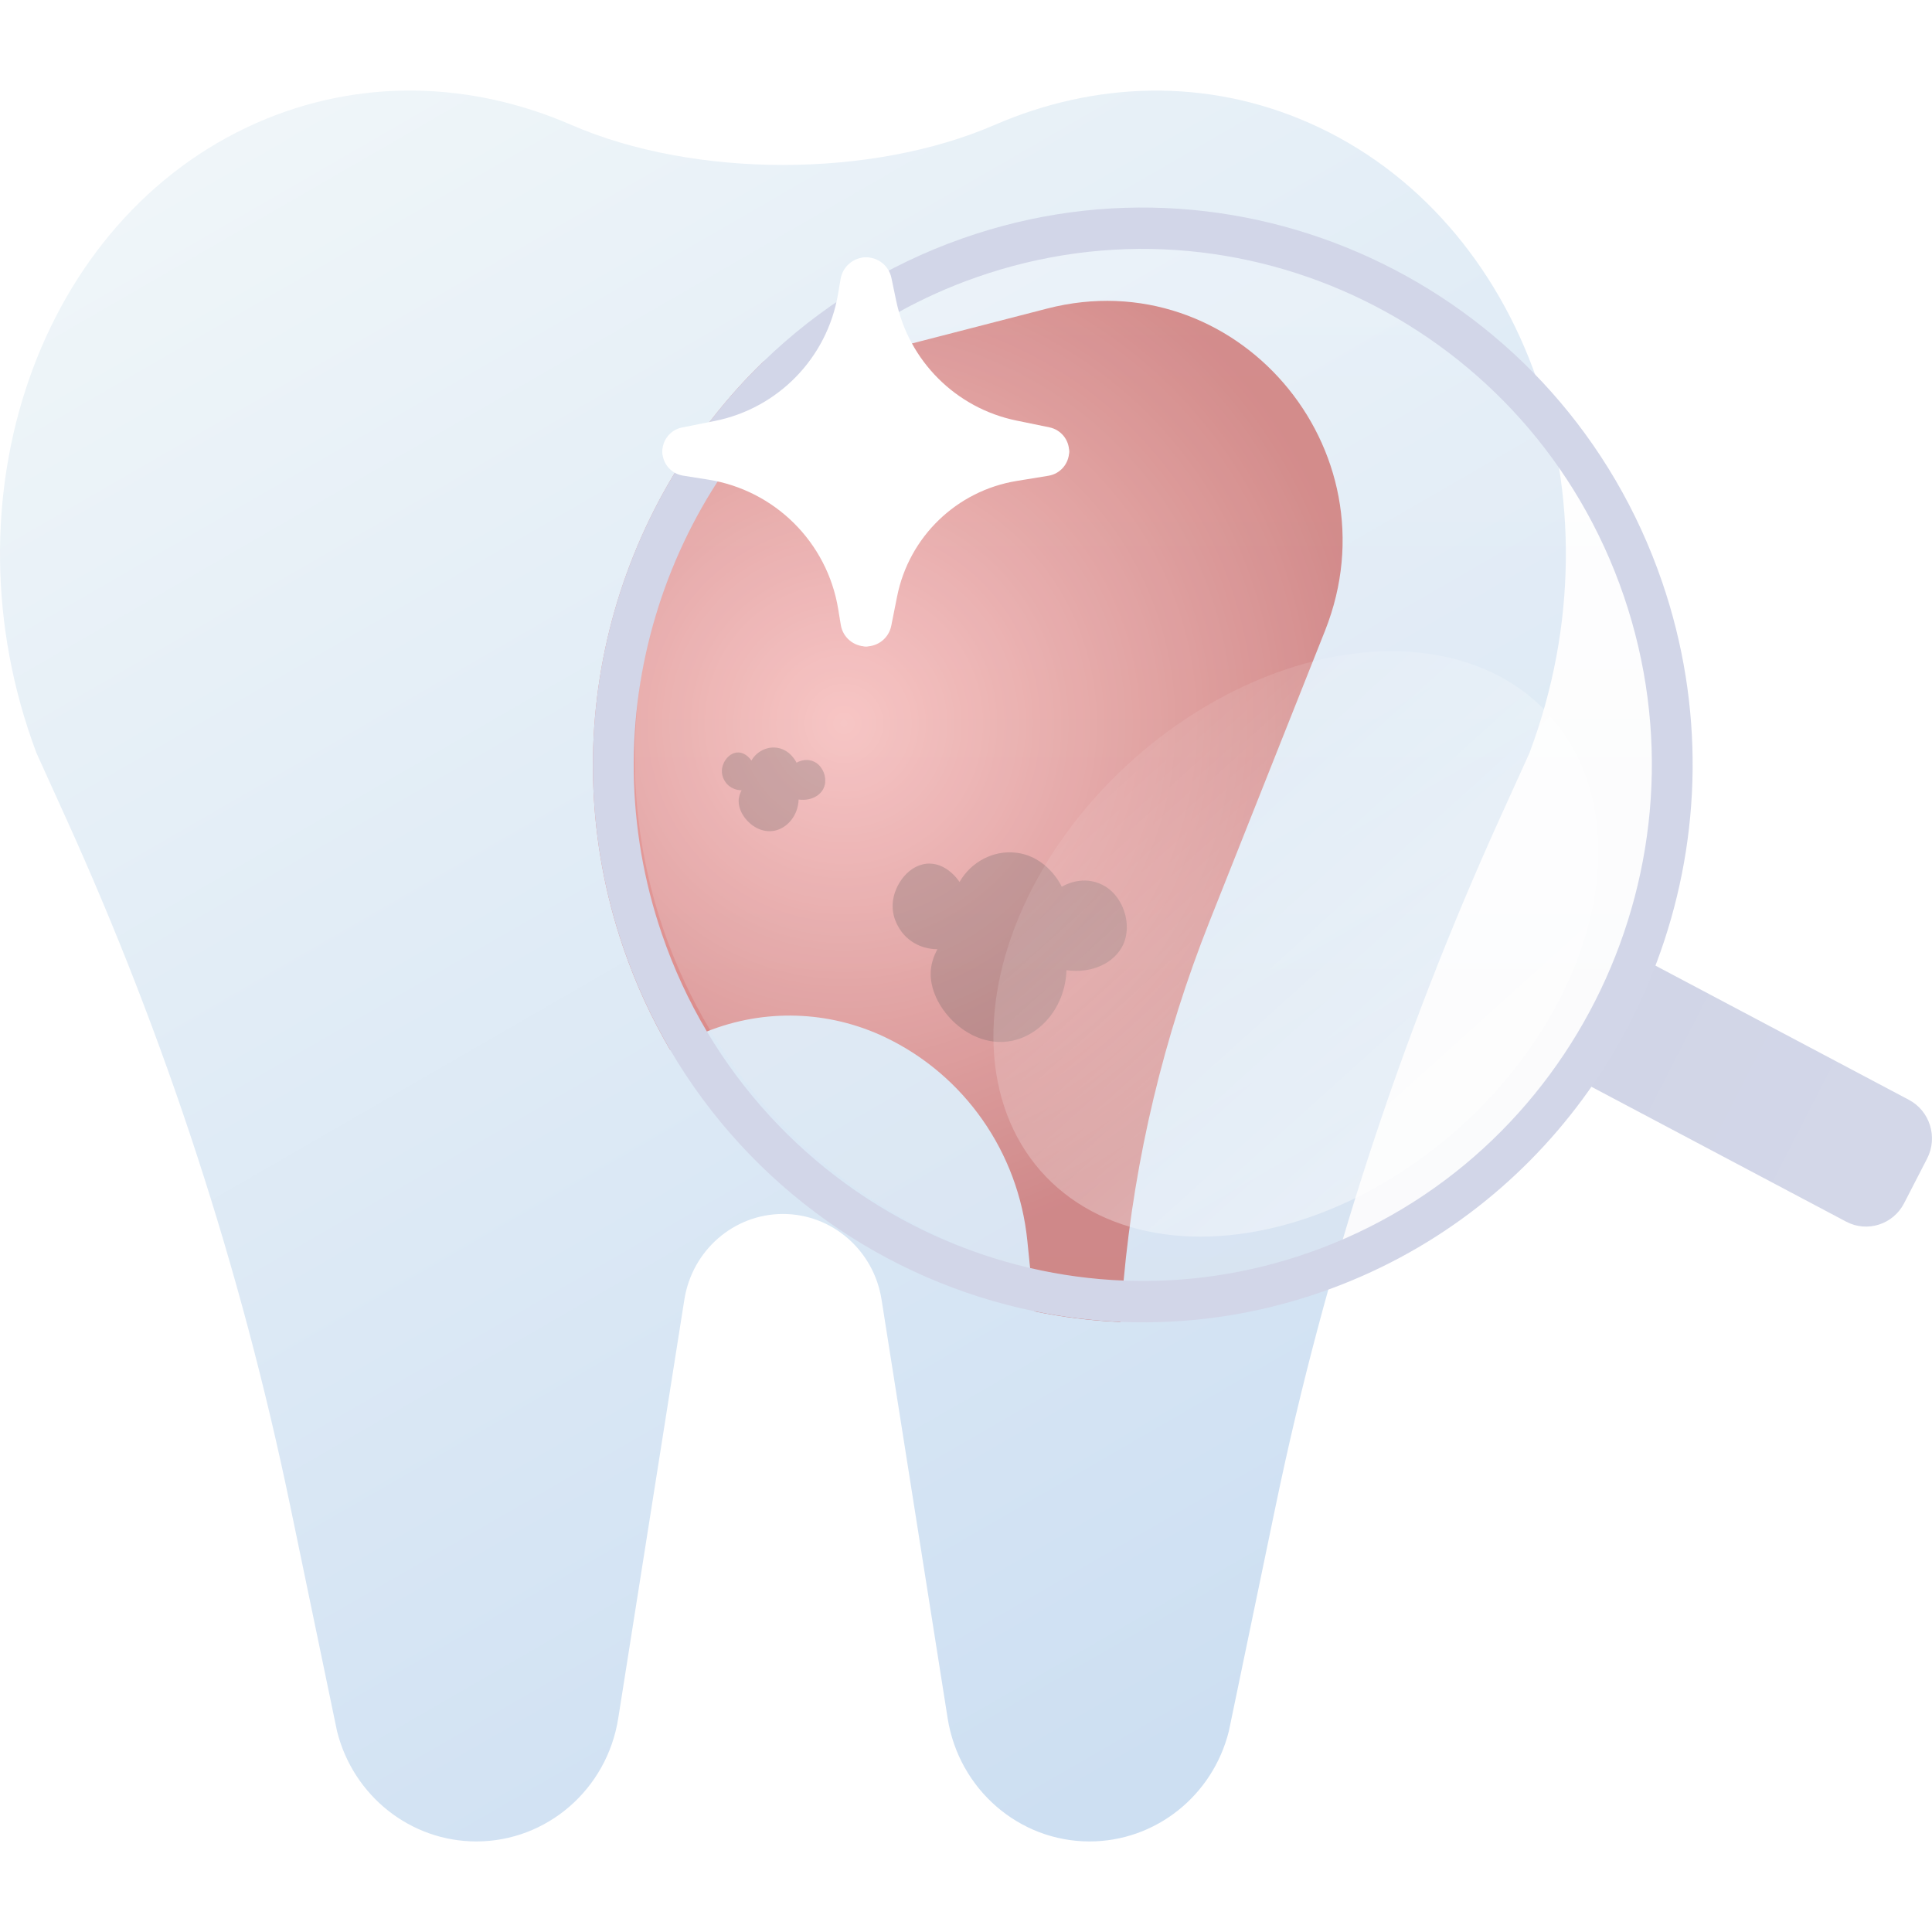
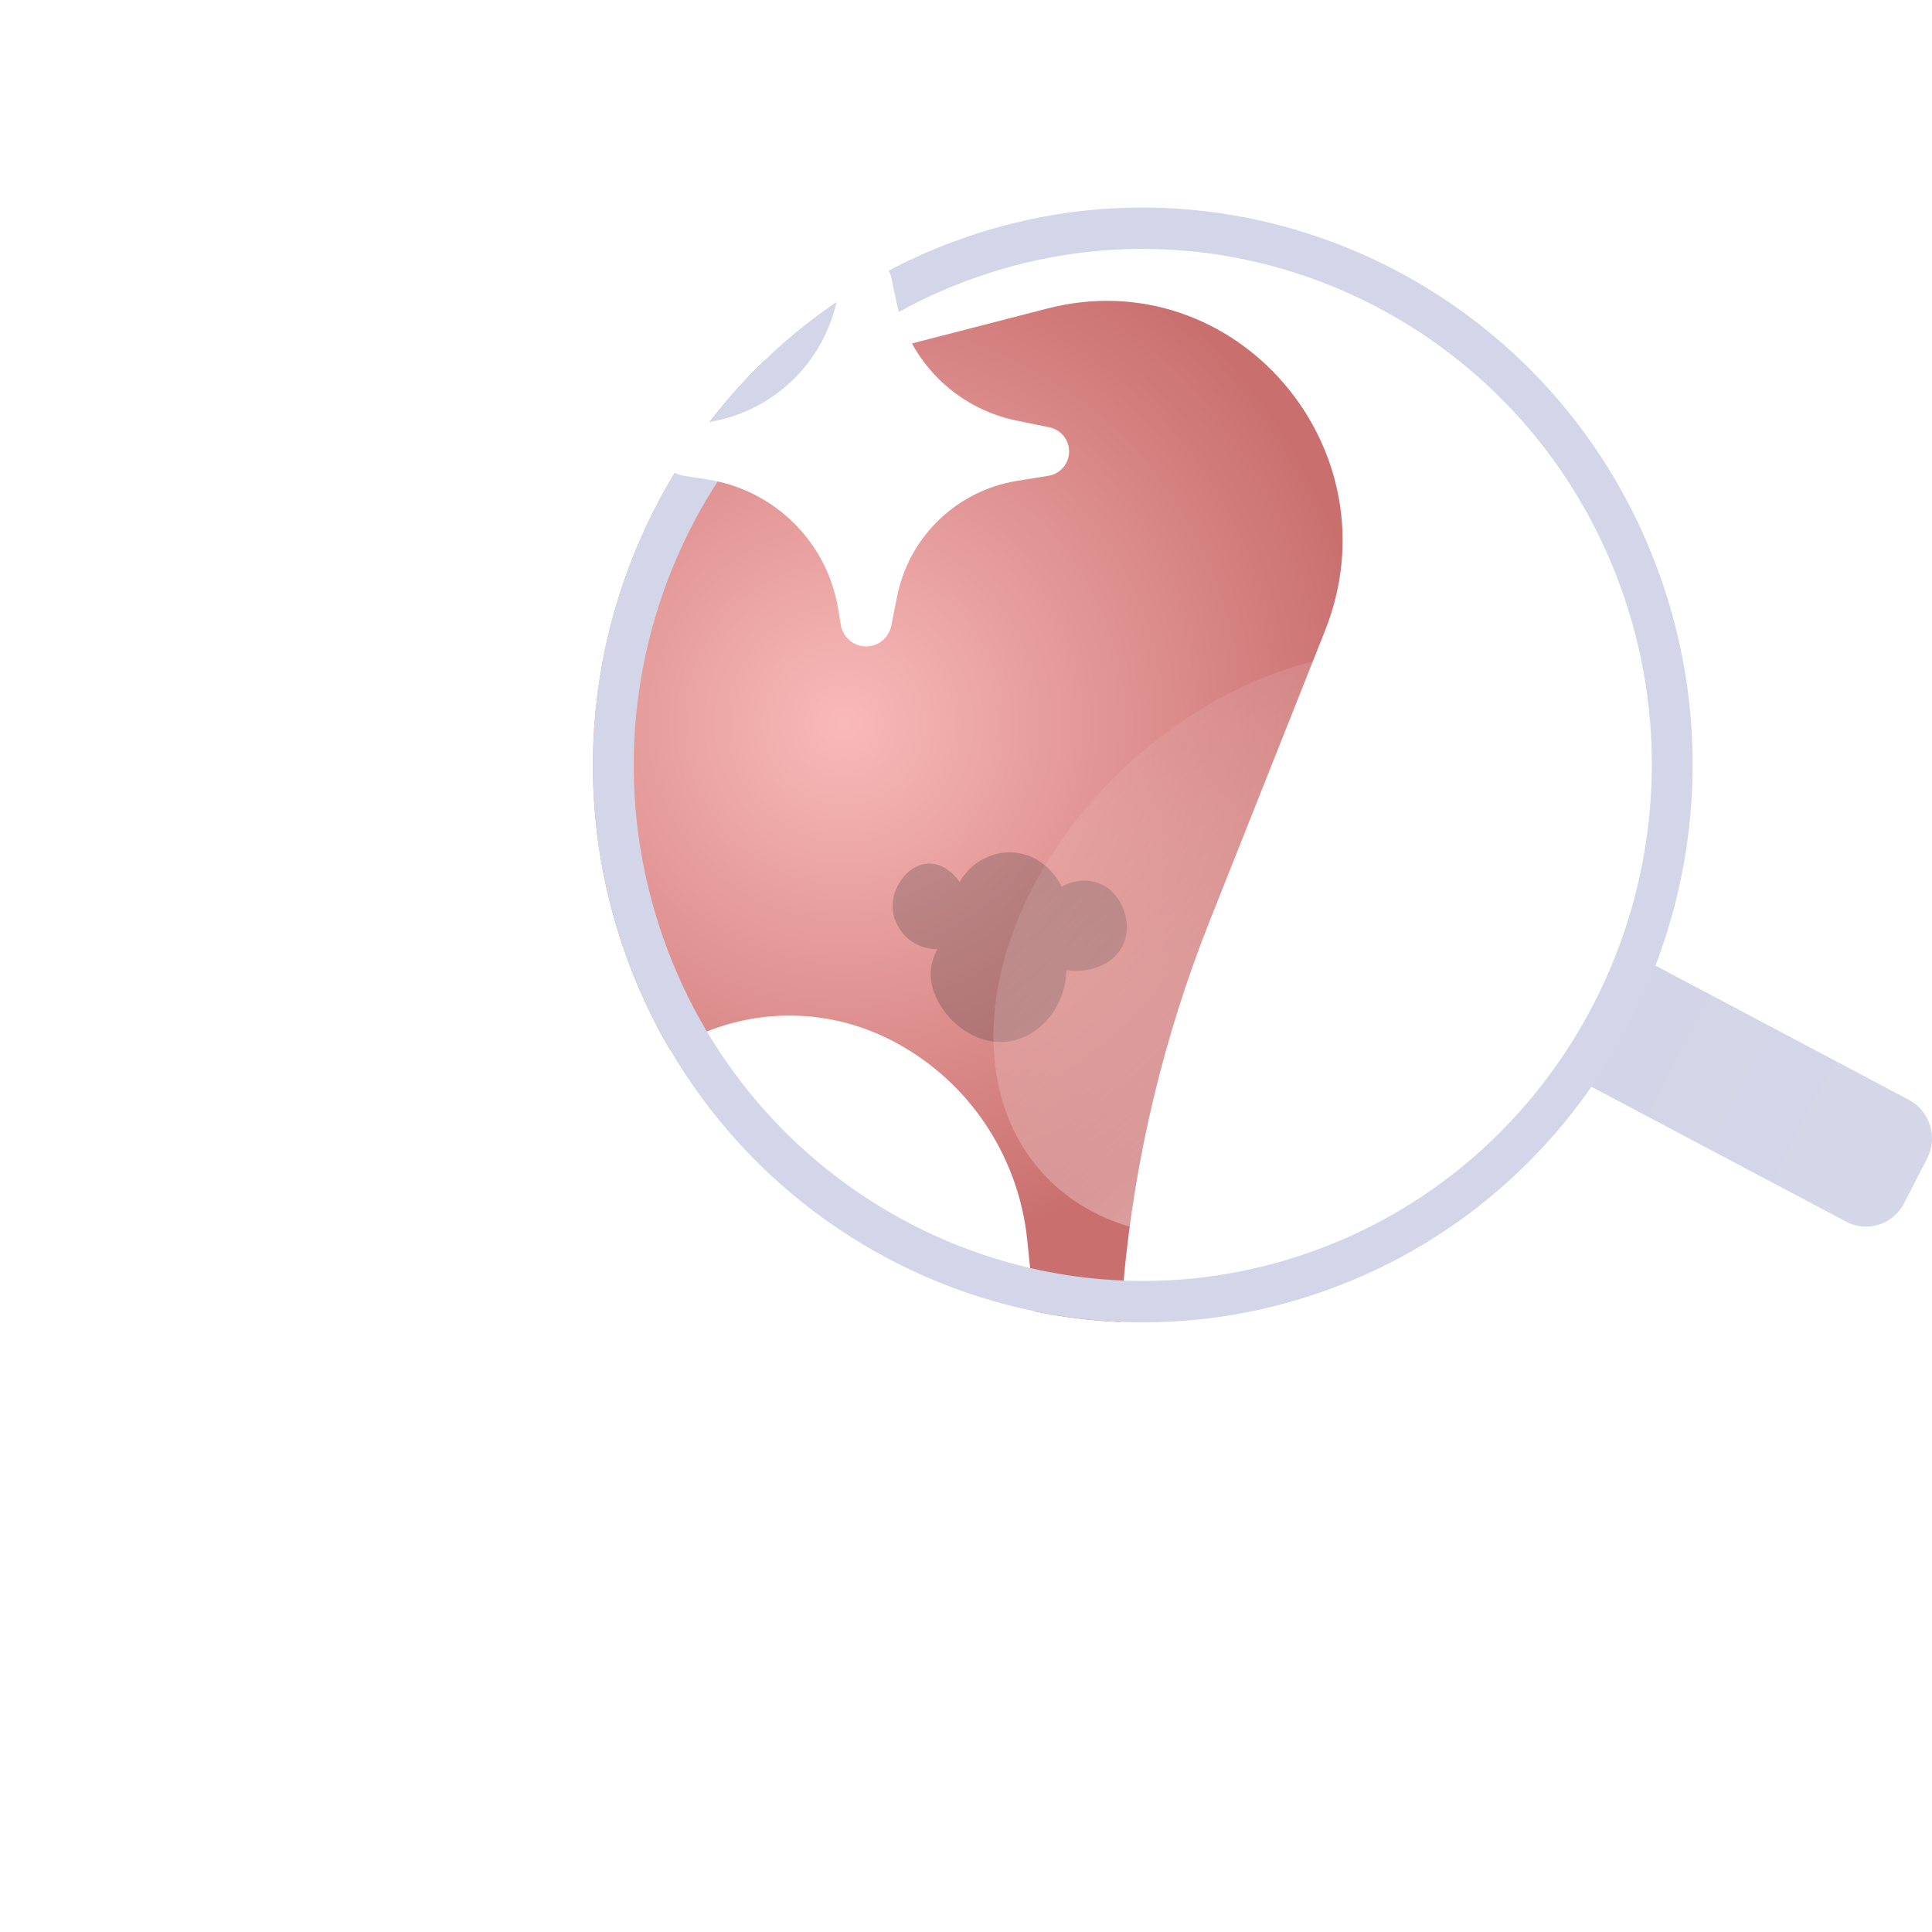
<svg xmlns="http://www.w3.org/2000/svg" width="80" height="80" viewBox="0 0 80 80" fill="none">
  <g clip-path="url(#clip0_185_123)">
-     <path fill-rule="evenodd" clip-rule="evenodd" d="M41.186 5.172C36.095 7.383 28.747 7.383 23.657 5.172C19.522 3.375 14.894 3.208 10.626 5.09C1.615 9.064 -2.425 20.673 1.497 31.145C1.497 31.147 1.497 31.149 1.497 31.151L2.72 33.849C6.856 42.965 9.975 52.523 12.015 62.344L13.956 71.685C14.628 74.37 17.002 76.25 19.724 76.25C22.648 76.25 25.138 74.09 25.6 71.15L28.338 53.812C28.661 51.769 30.391 50.268 32.42 50.268C34.45 50.268 36.182 51.769 36.503 53.812L39.24 71.15C39.705 74.088 42.195 76.25 45.116 76.25C47.837 76.25 50.213 74.37 50.884 71.685L52.825 62.344C54.866 52.525 57.985 42.968 62.121 33.849L63.344 31.151C63.344 31.151 63.344 31.147 63.344 31.145C67.264 20.673 63.223 9.064 54.215 5.092C49.947 3.21 45.319 3.377 41.184 5.174L41.186 5.172Z" fill="url(#paint0_linear_185_123)" />
    <path d="M54.867 26.115L50.083 38.157C48.189 42.922 46.993 47.932 46.526 53.03C46.499 53.313 46.474 53.596 46.455 53.878C46.431 54.165 46.412 54.452 46.393 54.741C45.192 54.69 44.002 54.542 42.834 54.3L42.744 53.392L42.655 52.51L42.539 51.371C42.169 47.712 39.935 44.517 36.652 42.95C34.321 41.839 31.649 41.76 29.268 42.713C29.085 42.785 28.901 42.865 28.721 42.95C28.671 42.974 28.62 42.999 28.572 43.025C28.291 43.164 28.016 43.316 27.752 43.479C26.977 42.16 26.324 40.743 25.809 39.238C22.797 30.434 25.372 21.013 31.623 14.963C32.08 14.973 32.538 14.969 32.996 14.952C33.438 14.935 33.879 14.903 34.321 14.858C35.394 14.748 36.46 14.558 37.514 14.286L43.36 12.777C51.135 10.77 57.864 18.57 54.867 26.115Z" fill="url(#paint1_radial_185_123)" />
    <g opacity="0.25">
-       <path d="M30.71 32.723C30.659 32.723 30.338 32.723 30.099 32.46C30.064 32.419 29.869 32.197 29.892 31.882C29.918 31.533 30.203 31.152 30.57 31.158C30.89 31.163 31.088 31.456 31.113 31.494C31.327 31.124 31.732 30.914 32.142 30.959C32.716 31.023 32.97 31.554 32.983 31.582C33.023 31.559 33.312 31.39 33.65 31.514C34.053 31.663 34.144 32.092 34.148 32.115C34.172 32.222 34.203 32.434 34.102 32.644C33.944 32.978 33.528 33.171 33.069 33.107C33.048 33.76 32.609 34.295 32.06 34.4C31.297 34.545 30.596 33.809 30.585 33.19C30.583 33.008 30.64 32.85 30.708 32.723H30.71Z" fill="#353535" />
      <path d="M38.816 39.305C38.699 39.305 37.973 39.305 37.434 38.707C37.352 38.615 36.913 38.112 36.965 37.399C37.022 36.611 37.669 35.744 38.501 35.759C39.221 35.772 39.675 36.434 39.732 36.519C40.216 35.68 41.135 35.202 42.062 35.307C43.363 35.453 43.937 36.654 43.965 36.718C44.053 36.665 44.712 36.282 45.477 36.564C46.392 36.902 46.594 37.874 46.605 37.926C46.66 38.166 46.727 38.647 46.502 39.127C46.145 39.881 45.203 40.322 44.161 40.174C44.113 41.656 43.118 42.867 41.874 43.103C40.146 43.433 38.558 41.763 38.537 40.364C38.53 39.953 38.659 39.592 38.816 39.307V39.305Z" fill="#353535" />
    </g>
-     <ellipse opacity="0.2" cx="48.001" cy="31.365" rx="21.714" ry="21.865" fill="url(#paint2_linear_185_123)" />
    <path d="M67.707 39.539L79.044 45.542C79.913 46.002 80.252 47.092 79.797 47.975L78.845 49.823C78.391 50.704 77.316 51.047 76.445 50.586L65.108 44.583L67.706 39.541L67.707 39.539Z" fill="url(#paint3_linear_185_123)" />
    <path d="M68.83 24.111C64.718 12.089 51.722 5.7 39.861 9.869C36.686 10.985 33.909 12.747 31.623 14.958C25.372 21.009 22.797 30.429 25.809 39.233C26.324 40.739 26.977 42.156 27.752 43.475C31.085 49.157 36.636 53.022 42.834 54.296C44.002 54.538 45.192 54.685 46.393 54.737C49.167 54.852 52.003 54.456 54.778 53.48C59.233 51.915 62.902 49.08 65.531 45.513C66.906 43.648 67.996 41.586 68.763 39.398C70.444 34.624 70.592 29.263 68.83 24.111ZM54.225 51.861C51.678 52.756 49.072 53.127 46.526 53.026C45.215 52.975 43.92 52.799 42.655 52.506C37.163 51.232 32.268 47.753 29.268 42.708C28.525 41.456 27.896 40.107 27.406 38.672C24.383 29.834 27.437 20.326 34.321 14.853C36.108 13.432 38.152 12.282 40.414 11.488C51.395 7.627 63.428 13.543 67.236 24.674C71.042 35.806 65.206 48.001 54.225 51.861Z" fill="#D2D6E8" />
    <g filter="url(#filter0_f_185_123)">
      <path d="M37.108 12.449L36.912 11.509C36.809 11.012 36.371 10.656 35.864 10.656C35.343 10.656 34.898 11.032 34.809 11.545L34.699 12.19C34.246 14.825 32.217 16.909 29.595 17.432L28.242 17.701C27.768 17.796 27.427 18.212 27.427 18.695C27.427 19.193 27.79 19.617 28.282 19.695L29.319 19.859C32.082 20.296 34.253 22.455 34.707 25.215L34.816 25.878C34.9 26.391 35.344 26.767 35.864 26.767C36.37 26.767 36.806 26.41 36.905 25.913L37.147 24.699C37.639 22.228 39.612 20.322 42.098 19.915L43.415 19.7C43.908 19.619 44.27 19.193 44.27 18.694C44.27 18.211 43.93 17.794 43.456 17.696L42.081 17.413C39.582 16.897 37.628 14.947 37.108 12.449Z" fill="url(#paint4_linear_185_123)" />
    </g>
-     <path d="M36.722 14.243L36.321 11.067C36.292 10.832 36.092 10.656 35.855 10.656C35.613 10.656 35.41 10.841 35.387 11.082L35.089 14.236C34.914 16.089 33.47 17.569 31.622 17.789L27.841 18.239C27.605 18.267 27.427 18.467 27.427 18.704C27.427 18.948 27.614 19.151 27.858 19.171L31.421 19.465C33.368 19.626 34.918 21.163 35.095 23.11L35.389 26.342C35.411 26.583 35.613 26.767 35.855 26.767C36.092 26.767 36.291 26.591 36.319 26.356L36.716 23.087C36.953 21.139 38.523 19.624 40.478 19.458L43.839 19.172C44.083 19.152 44.27 18.948 44.27 18.704C44.27 18.466 44.092 18.266 43.857 18.237L40.292 17.8C38.428 17.572 36.958 16.107 36.722 14.243Z" fill="url(#paint5_linear_185_123)" />
    <ellipse opacity="0.55" cx="14.142" cy="10.178" rx="14.142" ry="10.178" transform="matrix(0.748 -0.664 0.659 0.753 36.375 40.812)" fill="url(#paint6_linear_185_123)" />
  </g>
  <defs>
    <filter id="filter0_f_185_123" x="23.428" y="6.656" width="24.842" height="24.109" filterUnits="userSpaceOnUse" color-interpolation-filters="sRGB">
      <feFlood flood-opacity="0" result="BackgroundImageFix" />
      <feBlend mode="normal" in="SourceGraphic" in2="BackgroundImageFix" result="shape" />
      <feGaussianBlur stdDeviation="2" result="effect1_foregroundBlur_185_123" />
    </filter>
    <linearGradient id="paint0_linear_185_123" x1="14.497" y1="0.335" x2="54.369" y2="69.405" gradientUnits="userSpaceOnUse">
      <stop stop-color="#F0F6F9" />
      <stop offset="1" stop-color="#CDDFF2" />
    </linearGradient>
    <radialGradient id="paint1_radial_185_123" cx="0" cy="0" r="1" gradientUnits="userSpaceOnUse" gradientTransform="translate(34.95 29.946) scale(21.831 22.13)">
      <stop stop-color="#F8BAB9" />
      <stop offset="1" stop-color="#C9706F" />
    </radialGradient>
    <linearGradient id="paint2_linear_185_123" x1="48.001" y1="9.5" x2="48.001" y2="53.23" gradientUnits="userSpaceOnUse">
      <stop stop-color="white" />
      <stop offset="1" stop-color="#E4E6ED" />
    </linearGradient>
    <linearGradient id="paint3_linear_185_123" x1="78.859" y1="48.624" x2="66.79" y2="42.429" gradientUnits="userSpaceOnUse">
      <stop offset="0.13" stop-color="#D3D7E8" />
      <stop offset="1" stop-color="#D1D5E7" />
    </linearGradient>
    <linearGradient id="paint4_linear_185_123" x1="35.849" y1="10.656" x2="35.849" y2="26.767" gradientUnits="userSpaceOnUse">
      <stop stop-color="white" />
      <stop offset="1" stop-color="white" />
    </linearGradient>
    <linearGradient id="paint5_linear_185_123" x1="35.849" y1="10.656" x2="35.849" y2="26.767" gradientUnits="userSpaceOnUse">
      <stop stop-color="white" />
      <stop offset="1" stop-color="white" />
    </linearGradient>
    <linearGradient id="paint6_linear_185_123" x1="13.414" y1="-4.529" x2="13.661" y2="28.076" gradientUnits="userSpaceOnUse">
      <stop stop-color="white" stop-opacity="0" />
      <stop offset="1" stop-color="white" />
    </linearGradient>
    <clipPath id="clip0_185_123">
      <rect width="80" height="80" fill="white" />
    </clipPath>
  </defs>
</svg>